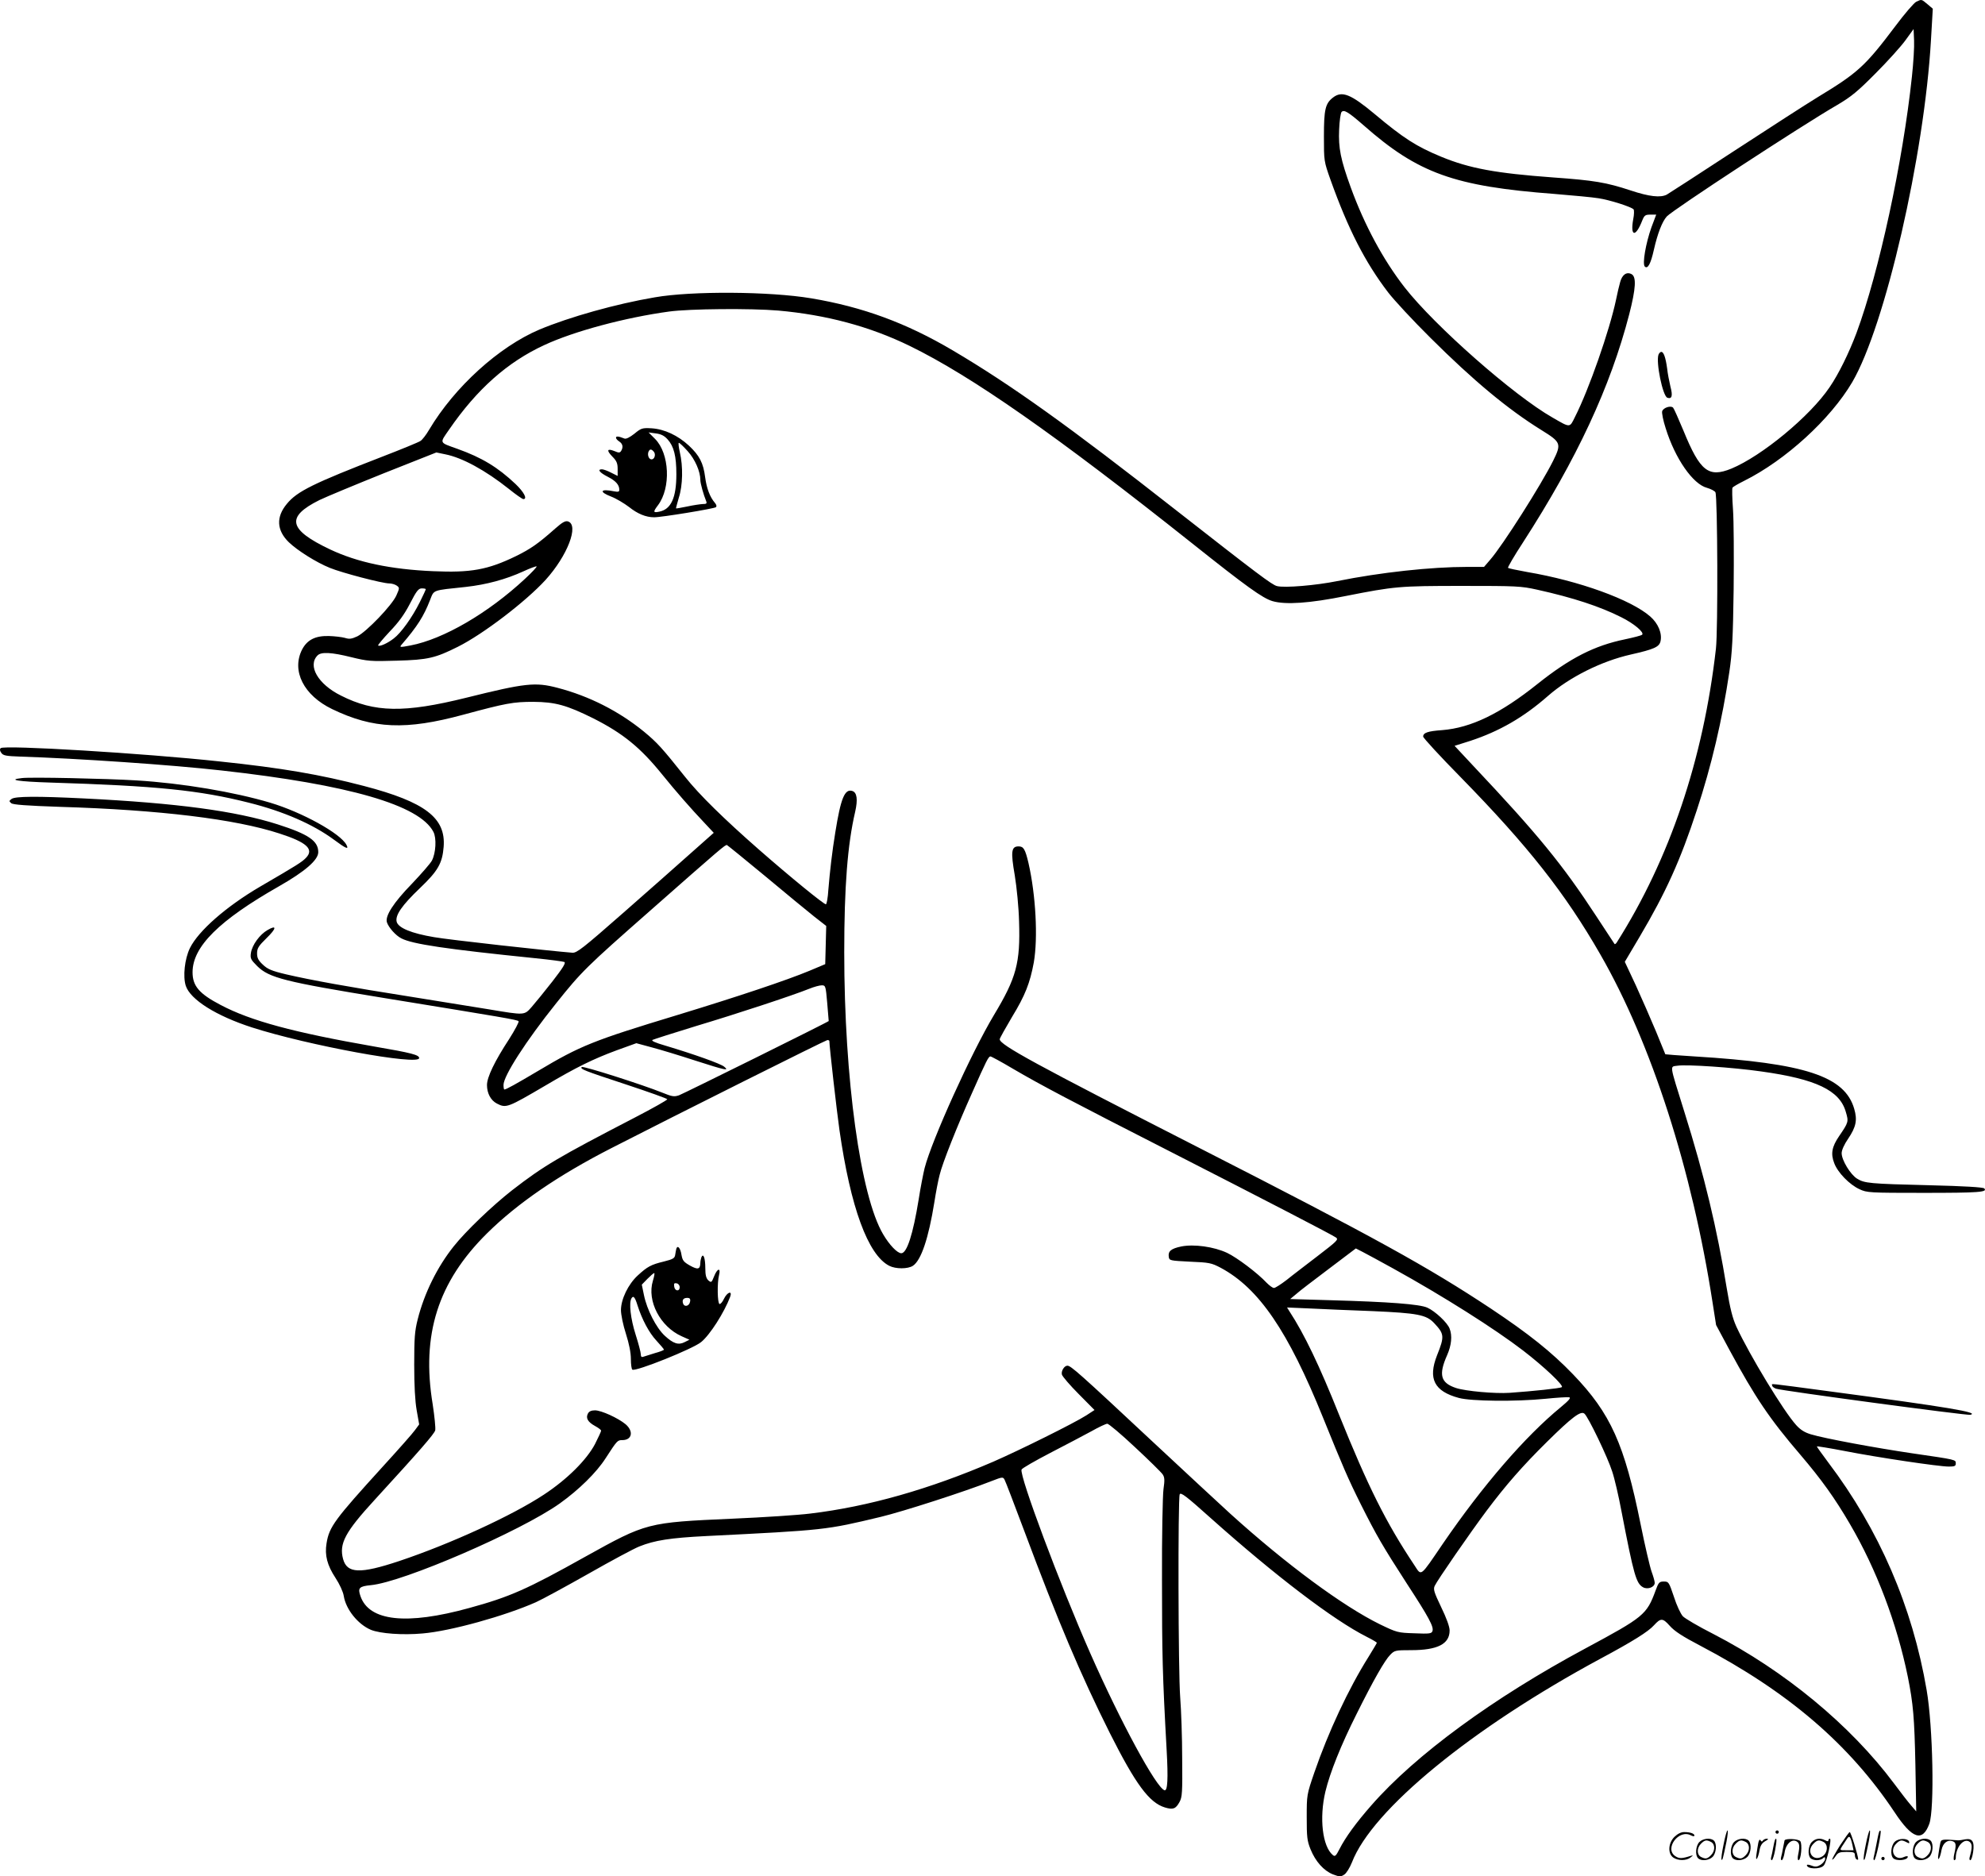
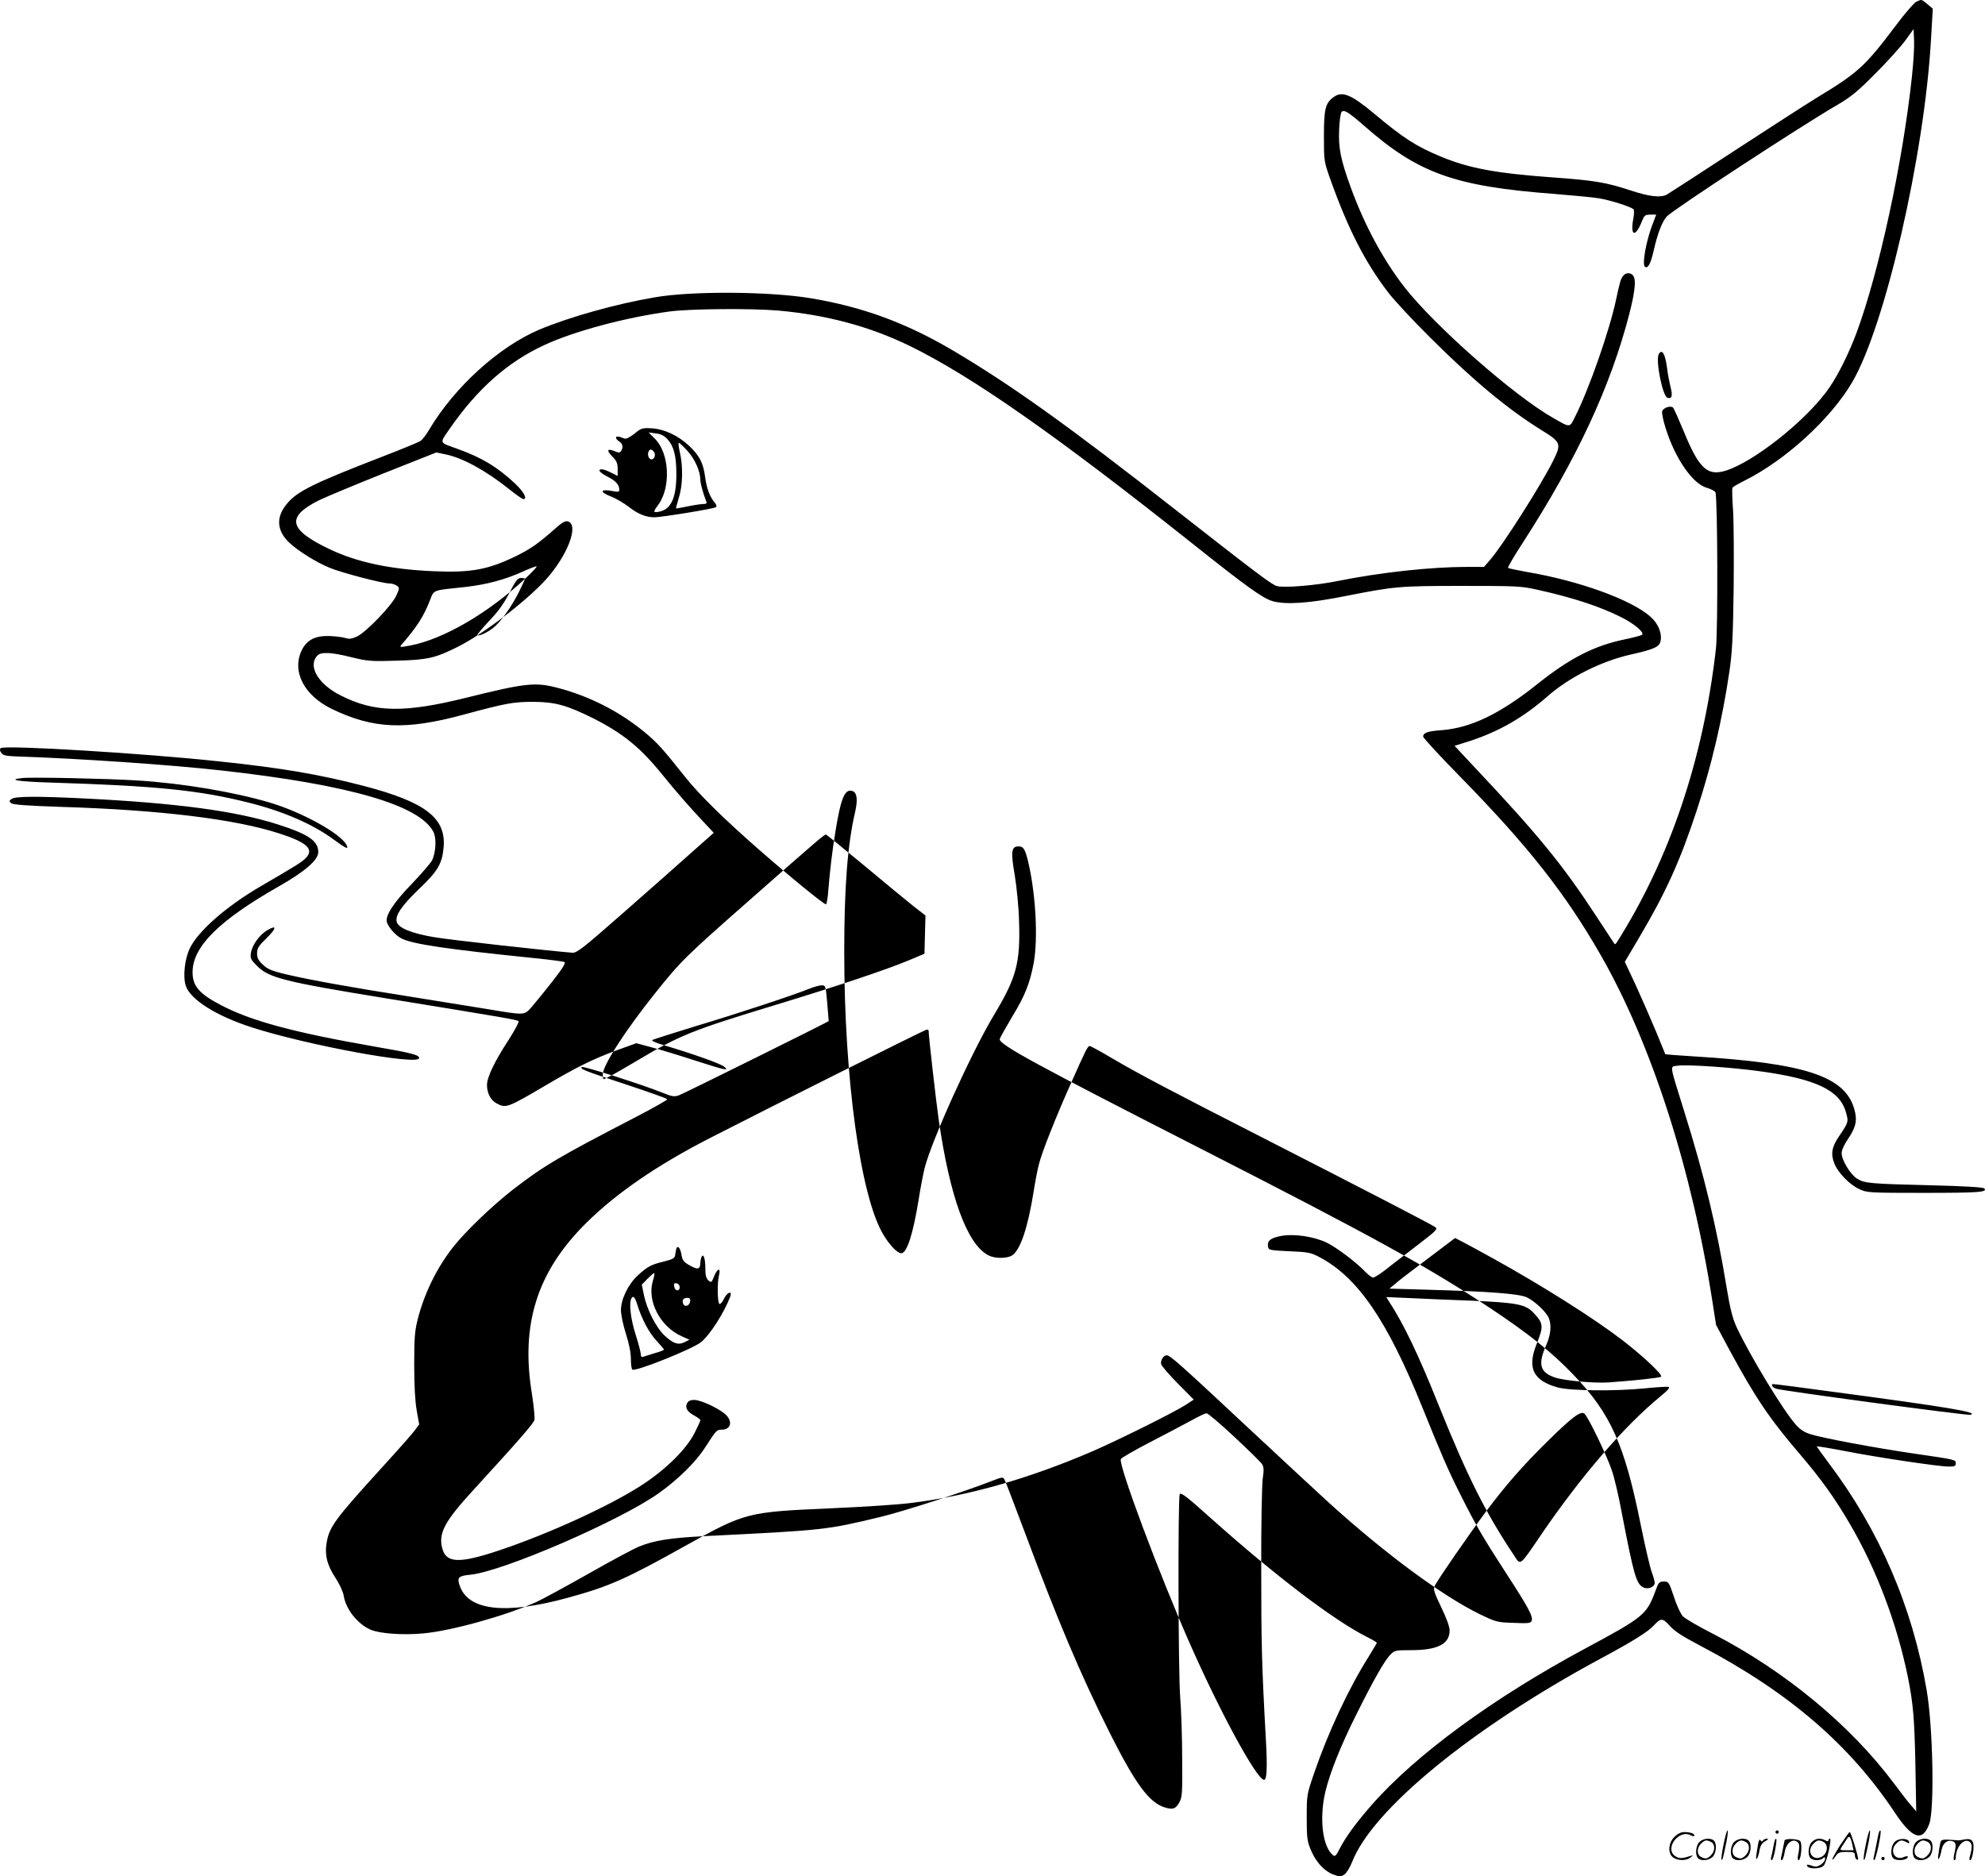
<svg xmlns="http://www.w3.org/2000/svg" version="1.0" viewBox="0 0 1200.094 1134.509" preserveAspectRatio="xMidYMid meet">
  <g transform="translate(-0.582,1134.77) scale(0.1,-0.1)" fill="#000000" stroke="none">
-     <path d="M11591 11337 c-13 -6 -70 -72 -126 -147 -183 -243 -226 -282 -470 -430 -66 -40 -293 -187 -505 -325 -212 -139 -395 -257 -407 -264 -38 -20 -107 -12 -218 25 -149 49 -220 61 -472 79 -341 25 -502 54 -674 125 -150 62 -228 112 -402 258 -145 121 -198 142 -252 100 -47 -36 -55 -73 -55 -236 0 -148 0 -149 40 -262 107 -299 209 -498 348 -680 36 -47 151 -171 256 -275 259 -258 469 -433 673 -559 116 -72 120 -81 69 -184 -72 -145 -305 -512 -381 -599 l-37 -43 -101 0 c-220 0 -524 -33 -787 -86 -129 -26 -318 -42 -364 -30 -31 8 -117 73 -609 458 -645 506 -997 758 -1351 967 -281 166 -545 263 -856 315 -250 42 -722 45 -945 6 -236 -40 -516 -119 -698 -195 -245 -104 -513 -347 -667 -606 -18 -31 -42 -62 -53 -68 -10 -7 -112 -49 -226 -93 -421 -163 -519 -211 -581 -287 -66 -79 -62 -160 12 -232 52 -50 166 -122 248 -155 73 -30 318 -94 359 -94 15 0 35 -6 45 -13 18 -13 18 -15 -2 -60 -26 -59 -180 -219 -236 -247 -35 -16 -48 -18 -76 -9 -19 5 -62 10 -96 11 -82 2 -131 -23 -162 -82 -65 -129 10 -277 182 -360 249 -120 445 -128 792 -34 259 70 303 78 424 78 133 -1 202 -20 363 -100 180 -91 285 -177 416 -339 79 -98 176 -209 254 -291 l58 -62 -133 -118 c-73 -66 -259 -229 -412 -364 -247 -217 -283 -245 -310 -243 -148 12 -745 78 -835 94 -138 23 -217 56 -227 93 -10 39 31 99 141 204 109 104 135 150 143 249 14 175 -111 271 -481 368 -264 69 -495 109 -877 149 -454 49 -1300 100 -1320 80 -7 -7 -5 -17 4 -29 11 -16 29 -19 112 -22 347 -11 919 -50 1219 -84 771 -86 1197 -209 1281 -371 20 -38 15 -128 -9 -174 -9 -17 -63 -79 -121 -140 -111 -114 -163 -195 -151 -233 10 -31 53 -80 87 -97 67 -35 269 -65 808 -120 91 -9 171 -20 178 -23 10 -6 -11 -38 -72 -117 -47 -60 -103 -129 -125 -154 -46 -52 -40 -52 -261 -15 -80 13 -289 47 -465 75 -382 60 -612 102 -758 136 -89 21 -114 32 -142 59 -27 25 -35 40 -35 68 0 31 9 45 57 92 61 59 64 83 6 49 -47 -27 -92 -89 -100 -137 -5 -34 -2 -41 38 -81 72 -71 167 -95 762 -192 731 -119 809 -132 818 -141 4 -4 -22 -53 -57 -108 -87 -133 -134 -230 -134 -278 0 -50 23 -93 60 -112 56 -29 65 -25 295 110 186 110 286 159 429 212 l119 43 96 -26 c53 -14 171 -50 263 -80 180 -58 205 -63 172 -36 -21 18 -184 76 -358 128 -59 17 -85 29 -75 34 8 4 127 42 264 84 247 74 581 184 683 225 29 12 63 21 76 21 23 0 24 -4 33 -107 5 -60 9 -109 9 -109 -3 -6 -878 -439 -905 -449 -30 -10 -42 -8 -101 16 -116 47 -479 163 -487 155 -12 -12 11 -21 269 -106 136 -45 248 -85 248 -89 0 -5 -89 -55 -197 -111 -463 -240 -550 -291 -741 -439 -119 -93 -279 -246 -353 -339 -99 -124 -178 -283 -218 -442 -18 -71 -21 -113 -21 -274 0 -125 5 -220 15 -276 l15 -85 -25 -34 c-13 -19 -101 -118 -194 -220 -292 -321 -325 -365 -341 -465 -12 -72 4 -133 54 -209 25 -38 46 -84 50 -109 13 -82 86 -172 164 -205 56 -23 193 -33 313 -22 168 14 498 106 685 189 38 17 181 95 319 173 137 78 275 152 306 164 92 37 186 52 406 63 719 36 720 36 1054 116 133 32 506 152 671 217 64 25 68 25 77 8 6 -10 59 -150 120 -312 203 -544 340 -867 516 -1219 157 -312 239 -422 333 -451 50 -15 66 -9 89 33 16 29 18 58 16 263 0 127 -6 293 -12 370 -12 152 -14 1199 -3 1227 6 15 41 -12 187 -143 392 -350 743 -617 943 -718 34 -17 62 -34 62 -36 0 -3 -23 -41 -50 -85 -122 -194 -244 -456 -328 -700 -46 -134 -46 -136 -46 -270 0 -119 2 -142 23 -194 30 -74 80 -130 136 -152 40 -15 47 -15 68 -1 13 8 33 41 46 73 122 319 725 813 1504 1233 194 104 288 163 322 201 41 45 53 45 95 -2 29 -33 76 -64 187 -122 531 -279 900 -596 1173 -1006 107 -162 169 -182 210 -70 32 88 22 588 -16 808 -86 505 -287 970 -595 1377 -38 51 -69 94 -69 97 0 2 76 -10 169 -28 199 -39 569 -94 629 -94 35 0 42 3 42 19 0 23 6 22 -262 61 -224 33 -532 90 -614 115 -37 11 -63 27 -89 56 -77 85 -282 424 -361 594 -24 53 -38 109 -59 235 -58 357 -135 680 -256 1065 -93 299 -89 271 -40 279 55 8 332 -10 506 -35 330 -46 473 -114 510 -244 18 -60 17 -63 -41 -148 -43 -63 -51 -106 -29 -162 21 -57 92 -130 153 -158 45 -21 59 -22 387 -22 334 0 390 4 367 27 -7 7 -121 14 -329 19 -368 9 -394 12 -440 40 -40 25 -93 112 -93 154 0 18 15 52 39 87 48 71 57 113 37 181 -57 197 -295 276 -966 317 -96 6 -175 12 -176 13 0 1 -26 63 -56 137 -31 74 -86 200 -122 279 l-67 143 90 152 c159 269 246 462 345 764 88 266 154 546 197 837 17 115 22 203 26 500 2 198 1 415 -4 483 -5 68 -6 127 -3 131 3 5 34 23 70 41 251 125 523 374 654 597 199 340 436 1371 476 2069 l11 189 -33 28 c-36 30 -34 30 -67 14z m-26 -452 c-55 -517 -199 -1183 -335 -1550 -45 -120 -108 -249 -163 -329 -118 -175 -410 -416 -594 -492 -138 -56 -189 -16 -289 229 -30 72 -58 135 -63 140 -14 14 -59 0 -66 -22 -3 -10 6 -56 21 -102 57 -184 165 -339 250 -361 24 -7 47 -19 51 -27 13 -27 16 -835 3 -946 -76 -668 -279 -1270 -599 -1775 -5 -8 -11 -13 -14 -10 -2 3 -52 79 -111 169 -204 312 -352 493 -744 909 l-112 120 95 30 c176 58 322 142 470 272 129 113 323 210 500 250 142 32 172 46 180 80 11 48 -14 108 -62 150 -116 102 -431 216 -744 269 -61 11 -113 22 -116 25 -3 3 37 72 90 153 326 505 529 941 643 1381 40 156 44 226 14 242 -30 16 -57 -3 -69 -48 -6 -20 -17 -68 -25 -107 -39 -185 -164 -543 -248 -708 -33 -67 -27 -67 -136 -4 -234 133 -712 554 -894 787 -130 167 -243 377 -326 605 -61 168 -75 238 -70 349 2 53 9 101 15 107 15 15 40 0 133 -81 329 -290 547 -369 1155 -415 110 -9 229 -20 265 -26 67 -10 196 -51 212 -67 4 -4 4 -31 -2 -60 -19 -105 14 -111 54 -9 13 33 19 37 50 37 l35 0 -29 -77 c-34 -96 -56 -221 -40 -237 18 -17 36 17 55 102 22 97 50 170 78 201 37 40 814 549 1032 675 83 49 122 81 230 190 72 72 153 162 180 199 l50 69 3 -69 c2 -37 -4 -135 -13 -218z m-6855 -1415 c292 -26 554 -96 796 -214 373 -182 884 -539 1709 -1195 329 -262 424 -330 484 -348 79 -23 225 -13 443 31 294 58 323 61 703 61 330 0 356 -1 455 -23 217 -48 380 -102 507 -166 77 -38 141 -92 127 -106 -5 -5 -52 -17 -104 -28 -185 -38 -332 -113 -529 -270 -224 -179 -401 -265 -576 -279 -87 -6 -115 -16 -115 -39 0 -8 102 -119 228 -247 405 -414 630 -699 843 -1070 309 -537 555 -1303 679 -2107 l21 -134 81 -151 c156 -288 242 -416 429 -634 127 -149 208 -262 299 -418 161 -275 284 -601 350 -923 33 -165 40 -248 46 -535 l5 -280 -30 35 c-17 19 -64 80 -105 135 -262 351 -660 680 -1092 903 -89 45 -172 94 -184 107 -13 14 -38 67 -54 118 -30 89 -32 92 -61 92 -27 0 -32 -5 -50 -55 -54 -146 -70 -159 -425 -350 -557 -299 -1026 -643 -1293 -948 -93 -106 -157 -194 -193 -265 -21 -41 -27 -47 -40 -36 -63 52 -83 224 -45 384 28 116 94 281 189 470 101 203 170 324 203 357 26 27 32 28 126 28 160 0 233 37 233 119 0 23 -19 75 -51 141 -43 90 -49 108 -39 129 15 33 214 321 315 456 114 152 216 269 364 415 151 149 204 189 226 170 23 -19 141 -264 168 -350 14 -41 39 -149 56 -240 75 -389 89 -437 131 -460 28 -15 70 1 70 27 0 10 -9 41 -19 68 -10 28 -40 156 -66 285 -98 486 -181 671 -409 908 -131 136 -268 245 -496 397 -382 253 -704 431 -1760 970 -999 510 -1210 625 -1210 659 0 6 34 66 74 134 80 131 109 206 132 330 26 149 12 408 -32 601 -20 85 -30 101 -60 101 -44 0 -48 -31 -23 -175 12 -74 24 -195 26 -280 8 -250 -16 -339 -152 -565 -136 -227 -375 -754 -419 -925 -8 -33 -25 -118 -36 -190 -34 -210 -71 -325 -105 -325 -24 0 -72 50 -110 115 -137 231 -235 941 -235 1705 0 395 20 652 66 849 17 75 11 117 -17 126 -46 15 -70 -44 -103 -250 -19 -115 -33 -237 -42 -347 -3 -49 -10 -88 -15 -88 -13 0 -212 162 -405 331 -211 185 -361 332 -445 438 -142 178 -168 207 -250 275 -152 124 -331 215 -523 265 -134 35 -193 29 -551 -60 -375 -93 -555 -90 -758 13 -139 69 -203 181 -141 243 22 22 84 19 204 -11 98 -24 117 -26 275 -21 188 5 233 16 369 84 154 77 411 274 530 404 133 147 204 332 136 354 -16 5 -34 -5 -76 -42 -106 -94 -150 -124 -239 -168 -171 -83 -273 -101 -500 -91 -258 11 -459 54 -622 131 -254 120 -271 197 -66 299 39 19 215 92 389 162 l318 126 53 -11 c103 -20 244 -97 386 -210 42 -34 81 -61 87 -61 26 0 4 42 -47 91 -108 102 -204 160 -352 213 -112 40 -108 32 -50 116 168 244 352 408 575 511 180 84 491 167 755 203 124 17 495 20 659 6z m-1530 -1622 c-222 -207 -493 -365 -692 -403 -64 -12 -68 -12 -55 4 96 111 135 173 173 271 25 63 10 57 217 79 124 14 240 45 347 94 41 19 77 32 80 30 3 -3 -29 -37 -70 -75z m-600 -63 c0 -3 -16 -38 -36 -78 -47 -94 -114 -187 -158 -220 -37 -29 -86 -51 -94 -42 -3 2 29 40 70 84 54 56 89 104 123 170 39 76 51 91 71 91 13 0 24 -2 24 -5z m2052 -1735 c123 -103 256 -212 296 -244 l73 -57 -3 -116 -3 -115 -95 -40 c-137 -57 -426 -154 -800 -268 -508 -154 -585 -185 -840 -337 -135 -80 -194 -113 -205 -113 -3 0 -5 12 -5 28 0 54 136 266 318 493 154 193 183 221 566 558 439 387 457 402 467 399 4 -2 108 -86 231 -188z m388 -997 c0 -32 45 -426 61 -538 67 -467 172 -755 301 -821 39 -20 112 -20 143 0 50 33 95 167 130 386 9 58 23 132 32 165 17 71 105 292 196 495 87 196 99 220 111 220 5 0 66 -33 135 -74 169 -99 353 -196 951 -501 585 -299 977 -502 1003 -520 17 -12 6 -22 -110 -111 -70 -54 -156 -119 -189 -146 -34 -26 -68 -48 -76 -48 -8 0 -27 14 -44 31 -56 60 -180 153 -239 181 -81 38 -201 54 -277 39 -63 -13 -81 -29 -76 -63 3 -22 7 -23 128 -29 116 -5 129 -7 186 -37 231 -124 407 -382 619 -907 119 -294 151 -369 230 -527 93 -185 130 -249 276 -475 133 -204 165 -263 155 -288 -5 -15 -19 -17 -109 -13 -101 3 -106 5 -208 54 -224 110 -567 363 -904 668 -60 55 -272 251 -470 436 -445 416 -495 460 -516 460 -19 0 -39 -33 -33 -54 3 -11 49 -65 102 -118 l95 -96 -49 -32 c-75 -48 -402 -210 -562 -280 -385 -166 -756 -272 -1107 -314 -71 -9 -283 -23 -470 -31 -518 -23 -520 -24 -891 -230 -352 -197 -456 -243 -701 -310 -380 -105 -606 -80 -658 72 -17 49 -8 59 63 66 194 18 906 326 1142 494 116 83 222 187 277 273 70 108 72 110 101 110 59 0 70 53 20 96 -46 38 -147 84 -185 84 -22 0 -36 -6 -43 -20 -14 -27 0 -51 44 -75 20 -11 36 -23 36 -28 0 -5 -17 -41 -37 -81 -51 -96 -167 -212 -308 -305 -192 -127 -567 -299 -875 -402 -237 -79 -316 -76 -340 12 -25 93 12 163 192 359 273 298 359 397 365 419 3 14 -4 83 -15 156 -70 422 31 741 328 1035 183 181 430 351 755 517 390 200 1290 650 1303 652 6 0 12 -2 12 -6z m3410 -1376 c302 -167 613 -364 785 -496 126 -97 249 -213 233 -221 -12 -7 -172 -24 -315 -34 -89 -6 -266 10 -324 29 -94 31 -107 80 -54 199 26 59 32 117 15 160 -13 36 -88 106 -135 127 -47 21 -229 35 -589 45 l-240 7 35 29 c18 17 108 85 198 153 l164 124 41 -21 c22 -11 106 -57 186 -101z m-125 -257 c271 -12 324 -22 371 -72 62 -66 64 -80 18 -195 -56 -142 -17 -218 132 -258 74 -20 344 -23 524 -5 69 7 133 11 143 9 12 -3 -3 -20 -50 -59 -217 -178 -474 -476 -713 -825 -141 -207 -129 -198 -172 -133 -174 261 -282 479 -455 908 -121 303 -212 492 -301 628 l-15 24 139 -6 c76 -4 247 -11 379 -16z m-1437 -823 c84 -78 159 -152 167 -164 12 -18 13 -34 5 -90 -5 -37 -10 -284 -9 -548 0 -445 3 -577 28 -1027 10 -177 6 -251 -13 -245 -50 16 -264 410 -448 827 -184 417 -430 1075 -416 1112 3 8 82 53 174 101 93 48 205 107 249 131 44 25 87 45 95 45 8 1 84 -63 168 -142z M10033 9204 c-17 -45 25 -250 53 -261 28 -10 34 11 19 67 -7 30 -17 80 -20 110 -9 66 -21 100 -35 100 -6 0 -13 -7 -17 -16z M3841 8725 c-28 -22 -50 -33 -60 -29 -35 14 -51 16 -51 5 0 -6 9 -16 20 -23 21 -14 25 -34 11 -57 -8 -12 -14 -12 -40 -1 -45 18 -50 5 -13 -33 26 -26 32 -41 32 -75 l0 -42 -40 20 c-21 11 -46 20 -55 20 -30 0 -14 -20 35 -45 49 -25 70 -49 70 -79 0 -12 -7 -14 -32 -9 -83 17 -93 -3 -17 -32 31 -12 79 -41 108 -63 51 -41 102 -62 151 -62 41 -1 364 52 374 61 6 5 3 16 -6 26 -30 35 -50 87 -59 155 -11 86 -34 131 -98 191 -67 62 -148 100 -226 105 -56 3 -63 1 -104 -33z m201 -34 c38 -42 53 -101 53 -211 0 -142 -32 -212 -103 -226 -38 -8 -39 -2 -8 39 79 105 70 313 -18 401 l-39 39 44 -6 c32 -4 51 -14 71 -36z m122 -72 c44 -49 76 -122 76 -174 0 -20 19 -88 35 -127 6 -15 2 -18 -21 -18 -16 -1 -58 -7 -94 -15 -36 -7 -66 -13 -67 -11 -1 1 7 30 17 65 24 74 26 189 6 274 -7 31 -10 57 -6 57 5 0 29 -23 54 -51z m-205 -3 c13 -16 4 -46 -14 -46 -16 0 -26 25 -19 45 8 19 18 19 33 1z M4095 3798 c-2 -7 -5 -24 -7 -37 -3 -21 -12 -27 -68 -41 -79 -19 -100 -31 -158 -84 -58 -53 -102 -144 -102 -210 0 -27 13 -91 30 -143 19 -60 30 -114 30 -153 0 -32 4 -61 9 -64 20 -13 367 126 416 167 53 43 139 178 175 273 15 40 -17 30 -37 -11 -9 -20 -22 -34 -27 -32 -13 4 -15 128 -3 175 12 47 -11 41 -30 -8 -15 -38 -17 -39 -35 -24 -13 13 -18 32 -18 73 0 61 -12 95 -24 66 -3 -9 -6 -24 -6 -33 -1 -40 -15 -43 -62 -17 -39 22 -46 31 -52 65 -6 40 -23 61 -31 38z m-142 -195 c-37 -121 44 -277 174 -335 l47 -21 -28 -14 c-38 -20 -69 -10 -121 38 -52 48 -108 158 -126 246 l-13 63 34 35 c19 19 37 35 41 35 4 0 0 -21 -8 -47z m162 -38 c0 -28 -29 -25 -33 3 -3 19 0 23 15 20 10 -2 18 -12 18 -23z m-255 -110 c27 -85 70 -166 114 -213 25 -27 46 -52 46 -55 0 -3 -25 -13 -55 -21 -30 -9 -61 -19 -70 -22 -10 -4 -15 0 -15 15 0 11 -14 65 -31 118 -31 97 -42 194 -25 221 11 18 21 6 36 -43z m318 23 c-4 -27 -33 -36 -42 -13 -8 22 1 35 25 35 15 0 20 -6 17 -22z M138 6643 c-90 -10 -23 -21 170 -27 645 -20 902 -46 1203 -122 208 -52 387 -130 513 -223 74 -55 93 -63 76 -31 -37 69 -267 196 -460 254 -219 65 -531 118 -810 135 -181 11 -638 21 -692 14z M76 6517 c-16 -12 -16 -14 -2 -26 11 -9 92 -15 296 -22 601 -18 1059 -74 1325 -161 165 -53 211 -95 161 -147 -25 -26 -52 -43 -277 -174 -205 -120 -373 -267 -425 -372 -32 -66 -43 -172 -25 -228 28 -84 184 -182 401 -252 337 -108 1010 -232 1010 -185 0 19 -44 31 -272 70 -487 85 -746 155 -928 251 -130 68 -170 115 -170 198 0 155 161 314 523 520 158 90 237 159 237 206 0 68 -58 108 -245 168 -254 81 -608 129 -1174 157 -282 14 -413 13 -435 -3z M10720 2970 c0 -6 10 -14 23 -19 31 -12 1155 -163 1175 -158 59 14 -131 46 -852 142 -392 52 -346 48 -346 35z M10426 194 c-10 -47 -15 -88 -12 -91 5 -6 9 7 30 110 7 37 10 67 6 67 -4 0 -15 -39 -24 -86z M10740 270 c0 -5 5 -10 10 -10 6 0 10 5 10 10 0 6 -4 10 -10 10 -5 0 -10 -4 -10 -10z M11286 194 c-10 -47 -15 -88 -12 -91 5 -6 9 7 30 110 7 37 10 67 6 67 -4 0 -15 -39 -24 -86z M11366 269 c-3 -8 -10 -41 -16 -74 -6 -33 -14 -68 -16 -77 -3 -10 -1 -18 3 -18 10 0 46 171 38 178 -2 3 -7 -1 -9 -9z M10129 241 c-38 -38 -41 -101 -7 -125 29 -20 79 -20 104 0 18 14 18 15 1 10 -53 -17 -69 -17 -92 -2 -69 45 21 166 94 126 12 -6 21 -7 21 -1 0 12 -25 21 -62 21 -19 0 -39 -10 -59 -29z M11130 189 c-28 -45 -49 -83 -47 -85 2 -3 12 7 21 21 14 21 24 25 66 25 43 0 50 -3 50 -19 0 -11 5 -23 10 -26 6 -3 10 -3 10 1 0 20 -44 164 -51 164 -4 0 -30 -37 -59 -81z m75 4 l7 -33 -42 0 c-42 0 -42 0 -28 23 8 12 21 32 29 44 15 25 22 18 34 -34z M10280 210 c-22 -22 -27 -79 -8 -98 19 -19 66 -14 88 8 22 22 27 79 8 98 -19 19 -66 14 -88 -8z m71 0 c25 -14 25 -54 -1 -80 -23 -23 -33 -24 -61 -10 -25 14 -25 54 1 80 23 23 33 24 61 10z M10490 210 c-22 -22 -27 -79 -8 -98 19 -19 66 -14 88 8 22 22 27 79 8 98 -19 19 -66 14 -88 -8z m71 0 c25 -14 25 -54 -1 -80 -23 -23 -33 -24 -61 -10 -25 14 -25 54 1 80 23 23 33 24 61 10z M10636 204 c-3 -16 -8 -47 -11 -69 -8 -51 10 -26 19 27 5 27 15 42 34 53 18 10 22 14 10 15 -9 0 -20 -5 -24 -11 -5 -8 -9 -8 -14 1 -5 8 -10 3 -14 -16z M10737 223 c-2 -4 -7 -26 -11 -48 -4 -22 -9 -48 -12 -57 -3 -10 -1 -18 4 -18 4 0 14 28 20 62 11 58 10 81 -1 61z M10795 220 c-1 -3 -5 -23 -9 -45 -4 -22 -9 -48 -12 -57 -3 -10 -1 -18 4 -18 5 0 13 20 17 45 7 53 44 87 74 68 17 -11 19 -28 8 -80 -4 -18 -3 -33 2 -33 16 0 24 99 11 115 -12 14 -87 18 -95 5z M10960 210 c-22 -22 -27 -79 -8 -98 7 -7 24 -12 38 -12 14 0 31 5 38 12 9 9 12 8 12 -5 0 -9 -12 -24 -26 -34 -21 -13 -32 -15 -55 -6 -16 6 -29 8 -29 3 0 -24 81 -27 102 -2 18 19 50 162 37 162 -5 0 -9 -5 -9 -10 0 -7 -6 -7 -19 0 -30 16 -59 12 -81 -10z m71 0 c29 -16 25 -65 -6 -86 -56 -37 -103 28 -55 76 23 23 33 24 61 10z M11461 211 c-23 -23 -28 -80 -9 -99 19 -19 88 -13 88 9 0 5 -11 4 -24 -2 -54 -25 -89 38 -46 81 23 23 33 24 62 9 16 -9 19 -8 16 3 -8 22 -64 22 -87 -1z M11590 210 c-22 -22 -27 -79 -8 -98 19 -19 66 -14 88 8 22 22 27 79 8 98 -19 19 -66 14 -88 -8z m71 0 c25 -14 25 -54 -1 -80 -23 -23 -33 -24 -61 -10 -25 14 -25 54 1 80 23 23 33 24 61 10z M11736 201 c-3 -14 -8 -44 -11 -66 -8 -51 10 -26 19 27 8 41 35 63 66 53 22 -7 24 -21 11 -77 -5 -22 -5 -38 0 -38 5 0 9 6 9 13 0 68 51 125 85 97 15 -13 15 -35 -1 -92 -3 -10 -1 -18 4 -18 6 0 13 23 17 50 9 63 -5 84 -49 76 -17 -4 -35 -6 -41 -6 -101 8 -104 7 -109 -19z M11380 110 c0 -5 5 -10 10 -10 6 0 10 5 10 10 0 6 -4 10 -10 10 -5 0 -10 -4 -10 -10z" />
+     <path d="M11591 11337 c-13 -6 -70 -72 -126 -147 -183 -243 -226 -282 -470 -430 -66 -40 -293 -187 -505 -325 -212 -139 -395 -257 -407 -264 -38 -20 -107 -12 -218 25 -149 49 -220 61 -472 79 -341 25 -502 54 -674 125 -150 62 -228 112 -402 258 -145 121 -198 142 -252 100 -47 -36 -55 -73 -55 -236 0 -148 0 -149 40 -262 107 -299 209 -498 348 -680 36 -47 151 -171 256 -275 259 -258 469 -433 673 -559 116 -72 120 -81 69 -184 -72 -145 -305 -512 -381 -599 l-37 -43 -101 0 c-220 0 -524 -33 -787 -86 -129 -26 -318 -42 -364 -30 -31 8 -117 73 -609 458 -645 506 -997 758 -1351 967 -281 166 -545 263 -856 315 -250 42 -722 45 -945 6 -236 -40 -516 -119 -698 -195 -245 -104 -513 -347 -667 -606 -18 -31 -42 -62 -53 -68 -10 -7 -112 -49 -226 -93 -421 -163 -519 -211 -581 -287 -66 -79 -62 -160 12 -232 52 -50 166 -122 248 -155 73 -30 318 -94 359 -94 15 0 35 -6 45 -13 18 -13 18 -15 -2 -60 -26 -59 -180 -219 -236 -247 -35 -16 -48 -18 -76 -9 -19 5 -62 10 -96 11 -82 2 -131 -23 -162 -82 -65 -129 10 -277 182 -360 249 -120 445 -128 792 -34 259 70 303 78 424 78 133 -1 202 -20 363 -100 180 -91 285 -177 416 -339 79 -98 176 -209 254 -291 l58 -62 -133 -118 c-73 -66 -259 -229 -412 -364 -247 -217 -283 -245 -310 -243 -148 12 -745 78 -835 94 -138 23 -217 56 -227 93 -10 39 31 99 141 204 109 104 135 150 143 249 14 175 -111 271 -481 368 -264 69 -495 109 -877 149 -454 49 -1300 100 -1320 80 -7 -7 -5 -17 4 -29 11 -16 29 -19 112 -22 347 -11 919 -50 1219 -84 771 -86 1197 -209 1281 -371 20 -38 15 -128 -9 -174 -9 -17 -63 -79 -121 -140 -111 -114 -163 -195 -151 -233 10 -31 53 -80 87 -97 67 -35 269 -65 808 -120 91 -9 171 -20 178 -23 10 -6 -11 -38 -72 -117 -47 -60 -103 -129 -125 -154 -46 -52 -40 -52 -261 -15 -80 13 -289 47 -465 75 -382 60 -612 102 -758 136 -89 21 -114 32 -142 59 -27 25 -35 40 -35 68 0 31 9 45 57 92 61 59 64 83 6 49 -47 -27 -92 -89 -100 -137 -5 -34 -2 -41 38 -81 72 -71 167 -95 762 -192 731 -119 809 -132 818 -141 4 -4 -22 -53 -57 -108 -87 -133 -134 -230 -134 -278 0 -50 23 -93 60 -112 56 -29 65 -25 295 110 186 110 286 159 429 212 l119 43 96 -26 c53 -14 171 -50 263 -80 180 -58 205 -63 172 -36 -21 18 -184 76 -358 128 -59 17 -85 29 -75 34 8 4 127 42 264 84 247 74 581 184 683 225 29 12 63 21 76 21 23 0 24 -4 33 -107 5 -60 9 -109 9 -109 -3 -6 -878 -439 -905 -449 -30 -10 -42 -8 -101 16 -116 47 -479 163 -487 155 -12 -12 11 -21 269 -106 136 -45 248 -85 248 -89 0 -5 -89 -55 -197 -111 -463 -240 -550 -291 -741 -439 -119 -93 -279 -246 -353 -339 -99 -124 -178 -283 -218 -442 -18 -71 -21 -113 -21 -274 0 -125 5 -220 15 -276 l15 -85 -25 -34 c-13 -19 -101 -118 -194 -220 -292 -321 -325 -365 -341 -465 -12 -72 4 -133 54 -209 25 -38 46 -84 50 -109 13 -82 86 -172 164 -205 56 -23 193 -33 313 -22 168 14 498 106 685 189 38 17 181 95 319 173 137 78 275 152 306 164 92 37 186 52 406 63 719 36 720 36 1054 116 133 32 506 152 671 217 64 25 68 25 77 8 6 -10 59 -150 120 -312 203 -544 340 -867 516 -1219 157 -312 239 -422 333 -451 50 -15 66 -9 89 33 16 29 18 58 16 263 0 127 -6 293 -12 370 -12 152 -14 1199 -3 1227 6 15 41 -12 187 -143 392 -350 743 -617 943 -718 34 -17 62 -34 62 -36 0 -3 -23 -41 -50 -85 -122 -194 -244 -456 -328 -700 -46 -134 -46 -136 -46 -270 0 -119 2 -142 23 -194 30 -74 80 -130 136 -152 40 -15 47 -15 68 -1 13 8 33 41 46 73 122 319 725 813 1504 1233 194 104 288 163 322 201 41 45 53 45 95 -2 29 -33 76 -64 187 -122 531 -279 900 -596 1173 -1006 107 -162 169 -182 210 -70 32 88 22 588 -16 808 -86 505 -287 970 -595 1377 -38 51 -69 94 -69 97 0 2 76 -10 169 -28 199 -39 569 -94 629 -94 35 0 42 3 42 19 0 23 6 22 -262 61 -224 33 -532 90 -614 115 -37 11 -63 27 -89 56 -77 85 -282 424 -361 594 -24 53 -38 109 -59 235 -58 357 -135 680 -256 1065 -93 299 -89 271 -40 279 55 8 332 -10 506 -35 330 -46 473 -114 510 -244 18 -60 17 -63 -41 -148 -43 -63 -51 -106 -29 -162 21 -57 92 -130 153 -158 45 -21 59 -22 387 -22 334 0 390 4 367 27 -7 7 -121 14 -329 19 -368 9 -394 12 -440 40 -40 25 -93 112 -93 154 0 18 15 52 39 87 48 71 57 113 37 181 -57 197 -295 276 -966 317 -96 6 -175 12 -176 13 0 1 -26 63 -56 137 -31 74 -86 200 -122 279 l-67 143 90 152 c159 269 246 462 345 764 88 266 154 546 197 837 17 115 22 203 26 500 2 198 1 415 -4 483 -5 68 -6 127 -3 131 3 5 34 23 70 41 251 125 523 374 654 597 199 340 436 1371 476 2069 l11 189 -33 28 c-36 30 -34 30 -67 14z m-26 -452 c-55 -517 -199 -1183 -335 -1550 -45 -120 -108 -249 -163 -329 -118 -175 -410 -416 -594 -492 -138 -56 -189 -16 -289 229 -30 72 -58 135 -63 140 -14 14 -59 0 -66 -22 -3 -10 6 -56 21 -102 57 -184 165 -339 250 -361 24 -7 47 -19 51 -27 13 -27 16 -835 3 -946 -76 -668 -279 -1270 -599 -1775 -5 -8 -11 -13 -14 -10 -2 3 -52 79 -111 169 -204 312 -352 493 -744 909 l-112 120 95 30 c176 58 322 142 470 272 129 113 323 210 500 250 142 32 172 46 180 80 11 48 -14 108 -62 150 -116 102 -431 216 -744 269 -61 11 -113 22 -116 25 -3 3 37 72 90 153 326 505 529 941 643 1381 40 156 44 226 14 242 -30 16 -57 -3 -69 -48 -6 -20 -17 -68 -25 -107 -39 -185 -164 -543 -248 -708 -33 -67 -27 -67 -136 -4 -234 133 -712 554 -894 787 -130 167 -243 377 -326 605 -61 168 -75 238 -70 349 2 53 9 101 15 107 15 15 40 0 133 -81 329 -290 547 -369 1155 -415 110 -9 229 -20 265 -26 67 -10 196 -51 212 -67 4 -4 4 -31 -2 -60 -19 -105 14 -111 54 -9 13 33 19 37 50 37 l35 0 -29 -77 c-34 -96 -56 -221 -40 -237 18 -17 36 17 55 102 22 97 50 170 78 201 37 40 814 549 1032 675 83 49 122 81 230 190 72 72 153 162 180 199 l50 69 3 -69 c2 -37 -4 -135 -13 -218z m-6855 -1415 c292 -26 554 -96 796 -214 373 -182 884 -539 1709 -1195 329 -262 424 -330 484 -348 79 -23 225 -13 443 31 294 58 323 61 703 61 330 0 356 -1 455 -23 217 -48 380 -102 507 -166 77 -38 141 -92 127 -106 -5 -5 -52 -17 -104 -28 -185 -38 -332 -113 -529 -270 -224 -179 -401 -265 -576 -279 -87 -6 -115 -16 -115 -39 0 -8 102 -119 228 -247 405 -414 630 -699 843 -1070 309 -537 555 -1303 679 -2107 l21 -134 81 -151 c156 -288 242 -416 429 -634 127 -149 208 -262 299 -418 161 -275 284 -601 350 -923 33 -165 40 -248 46 -535 l5 -280 -30 35 c-17 19 -64 80 -105 135 -262 351 -660 680 -1092 903 -89 45 -172 94 -184 107 -13 14 -38 67 -54 118 -30 89 -32 92 -61 92 -27 0 -32 -5 -50 -55 -54 -146 -70 -159 -425 -350 -557 -299 -1026 -643 -1293 -948 -93 -106 -157 -194 -193 -265 -21 -41 -27 -47 -40 -36 -63 52 -83 224 -45 384 28 116 94 281 189 470 101 203 170 324 203 357 26 27 32 28 126 28 160 0 233 37 233 119 0 23 -19 75 -51 141 -43 90 -49 108 -39 129 15 33 214 321 315 456 114 152 216 269 364 415 151 149 204 189 226 170 23 -19 141 -264 168 -350 14 -41 39 -149 56 -240 75 -389 89 -437 131 -460 28 -15 70 1 70 27 0 10 -9 41 -19 68 -10 28 -40 156 -66 285 -98 486 -181 671 -409 908 -131 136 -268 245 -496 397 -382 253 -704 431 -1760 970 -999 510 -1210 625 -1210 659 0 6 34 66 74 134 80 131 109 206 132 330 26 149 12 408 -32 601 -20 85 -30 101 -60 101 -44 0 -48 -31 -23 -175 12 -74 24 -195 26 -280 8 -250 -16 -339 -152 -565 -136 -227 -375 -754 -419 -925 -8 -33 -25 -118 -36 -190 -34 -210 -71 -325 -105 -325 -24 0 -72 50 -110 115 -137 231 -235 941 -235 1705 0 395 20 652 66 849 17 75 11 117 -17 126 -46 15 -70 -44 -103 -250 -19 -115 -33 -237 -42 -347 -3 -49 -10 -88 -15 -88 -13 0 -212 162 -405 331 -211 185 -361 332 -445 438 -142 178 -168 207 -250 275 -152 124 -331 215 -523 265 -134 35 -193 29 -551 -60 -375 -93 -555 -90 -758 13 -139 69 -203 181 -141 243 22 22 84 19 204 -11 98 -24 117 -26 275 -21 188 5 233 16 369 84 154 77 411 274 530 404 133 147 204 332 136 354 -16 5 -34 -5 -76 -42 -106 -94 -150 -124 -239 -168 -171 -83 -273 -101 -500 -91 -258 11 -459 54 -622 131 -254 120 -271 197 -66 299 39 19 215 92 389 162 l318 126 53 -11 c103 -20 244 -97 386 -210 42 -34 81 -61 87 -61 26 0 4 42 -47 91 -108 102 -204 160 -352 213 -112 40 -108 32 -50 116 168 244 352 408 575 511 180 84 491 167 755 203 124 17 495 20 659 6z m-1530 -1622 c-222 -207 -493 -365 -692 -403 -64 -12 -68 -12 -55 4 96 111 135 173 173 271 25 63 10 57 217 79 124 14 240 45 347 94 41 19 77 32 80 30 3 -3 -29 -37 -70 -75z c0 -3 -16 -38 -36 -78 -47 -94 -114 -187 -158 -220 -37 -29 -86 -51 -94 -42 -3 2 29 40 70 84 54 56 89 104 123 170 39 76 51 91 71 91 13 0 24 -2 24 -5z m2052 -1735 c123 -103 256 -212 296 -244 l73 -57 -3 -116 -3 -115 -95 -40 c-137 -57 -426 -154 -800 -268 -508 -154 -585 -185 -840 -337 -135 -80 -194 -113 -205 -113 -3 0 -5 12 -5 28 0 54 136 266 318 493 154 193 183 221 566 558 439 387 457 402 467 399 4 -2 108 -86 231 -188z m388 -997 c0 -32 45 -426 61 -538 67 -467 172 -755 301 -821 39 -20 112 -20 143 0 50 33 95 167 130 386 9 58 23 132 32 165 17 71 105 292 196 495 87 196 99 220 111 220 5 0 66 -33 135 -74 169 -99 353 -196 951 -501 585 -299 977 -502 1003 -520 17 -12 6 -22 -110 -111 -70 -54 -156 -119 -189 -146 -34 -26 -68 -48 -76 -48 -8 0 -27 14 -44 31 -56 60 -180 153 -239 181 -81 38 -201 54 -277 39 -63 -13 -81 -29 -76 -63 3 -22 7 -23 128 -29 116 -5 129 -7 186 -37 231 -124 407 -382 619 -907 119 -294 151 -369 230 -527 93 -185 130 -249 276 -475 133 -204 165 -263 155 -288 -5 -15 -19 -17 -109 -13 -101 3 -106 5 -208 54 -224 110 -567 363 -904 668 -60 55 -272 251 -470 436 -445 416 -495 460 -516 460 -19 0 -39 -33 -33 -54 3 -11 49 -65 102 -118 l95 -96 -49 -32 c-75 -48 -402 -210 -562 -280 -385 -166 -756 -272 -1107 -314 -71 -9 -283 -23 -470 -31 -518 -23 -520 -24 -891 -230 -352 -197 -456 -243 -701 -310 -380 -105 -606 -80 -658 72 -17 49 -8 59 63 66 194 18 906 326 1142 494 116 83 222 187 277 273 70 108 72 110 101 110 59 0 70 53 20 96 -46 38 -147 84 -185 84 -22 0 -36 -6 -43 -20 -14 -27 0 -51 44 -75 20 -11 36 -23 36 -28 0 -5 -17 -41 -37 -81 -51 -96 -167 -212 -308 -305 -192 -127 -567 -299 -875 -402 -237 -79 -316 -76 -340 12 -25 93 12 163 192 359 273 298 359 397 365 419 3 14 -4 83 -15 156 -70 422 31 741 328 1035 183 181 430 351 755 517 390 200 1290 650 1303 652 6 0 12 -2 12 -6z m3410 -1376 c302 -167 613 -364 785 -496 126 -97 249 -213 233 -221 -12 -7 -172 -24 -315 -34 -89 -6 -266 10 -324 29 -94 31 -107 80 -54 199 26 59 32 117 15 160 -13 36 -88 106 -135 127 -47 21 -229 35 -589 45 l-240 7 35 29 c18 17 108 85 198 153 l164 124 41 -21 c22 -11 106 -57 186 -101z m-125 -257 c271 -12 324 -22 371 -72 62 -66 64 -80 18 -195 -56 -142 -17 -218 132 -258 74 -20 344 -23 524 -5 69 7 133 11 143 9 12 -3 -3 -20 -50 -59 -217 -178 -474 -476 -713 -825 -141 -207 -129 -198 -172 -133 -174 261 -282 479 -455 908 -121 303 -212 492 -301 628 l-15 24 139 -6 c76 -4 247 -11 379 -16z m-1437 -823 c84 -78 159 -152 167 -164 12 -18 13 -34 5 -90 -5 -37 -10 -284 -9 -548 0 -445 3 -577 28 -1027 10 -177 6 -251 -13 -245 -50 16 -264 410 -448 827 -184 417 -430 1075 -416 1112 3 8 82 53 174 101 93 48 205 107 249 131 44 25 87 45 95 45 8 1 84 -63 168 -142z M10033 9204 c-17 -45 25 -250 53 -261 28 -10 34 11 19 67 -7 30 -17 80 -20 110 -9 66 -21 100 -35 100 -6 0 -13 -7 -17 -16z M3841 8725 c-28 -22 -50 -33 -60 -29 -35 14 -51 16 -51 5 0 -6 9 -16 20 -23 21 -14 25 -34 11 -57 -8 -12 -14 -12 -40 -1 -45 18 -50 5 -13 -33 26 -26 32 -41 32 -75 l0 -42 -40 20 c-21 11 -46 20 -55 20 -30 0 -14 -20 35 -45 49 -25 70 -49 70 -79 0 -12 -7 -14 -32 -9 -83 17 -93 -3 -17 -32 31 -12 79 -41 108 -63 51 -41 102 -62 151 -62 41 -1 364 52 374 61 6 5 3 16 -6 26 -30 35 -50 87 -59 155 -11 86 -34 131 -98 191 -67 62 -148 100 -226 105 -56 3 -63 1 -104 -33z m201 -34 c38 -42 53 -101 53 -211 0 -142 -32 -212 -103 -226 -38 -8 -39 -2 -8 39 79 105 70 313 -18 401 l-39 39 44 -6 c32 -4 51 -14 71 -36z m122 -72 c44 -49 76 -122 76 -174 0 -20 19 -88 35 -127 6 -15 2 -18 -21 -18 -16 -1 -58 -7 -94 -15 -36 -7 -66 -13 -67 -11 -1 1 7 30 17 65 24 74 26 189 6 274 -7 31 -10 57 -6 57 5 0 29 -23 54 -51z m-205 -3 c13 -16 4 -46 -14 -46 -16 0 -26 25 -19 45 8 19 18 19 33 1z M4095 3798 c-2 -7 -5 -24 -7 -37 -3 -21 -12 -27 -68 -41 -79 -19 -100 -31 -158 -84 -58 -53 -102 -144 -102 -210 0 -27 13 -91 30 -143 19 -60 30 -114 30 -153 0 -32 4 -61 9 -64 20 -13 367 126 416 167 53 43 139 178 175 273 15 40 -17 30 -37 -11 -9 -20 -22 -34 -27 -32 -13 4 -15 128 -3 175 12 47 -11 41 -30 -8 -15 -38 -17 -39 -35 -24 -13 13 -18 32 -18 73 0 61 -12 95 -24 66 -3 -9 -6 -24 -6 -33 -1 -40 -15 -43 -62 -17 -39 22 -46 31 -52 65 -6 40 -23 61 -31 38z m-142 -195 c-37 -121 44 -277 174 -335 l47 -21 -28 -14 c-38 -20 -69 -10 -121 38 -52 48 -108 158 -126 246 l-13 63 34 35 c19 19 37 35 41 35 4 0 0 -21 -8 -47z m162 -38 c0 -28 -29 -25 -33 3 -3 19 0 23 15 20 10 -2 18 -12 18 -23z m-255 -110 c27 -85 70 -166 114 -213 25 -27 46 -52 46 -55 0 -3 -25 -13 -55 -21 -30 -9 -61 -19 -70 -22 -10 -4 -15 0 -15 15 0 11 -14 65 -31 118 -31 97 -42 194 -25 221 11 18 21 6 36 -43z m318 23 c-4 -27 -33 -36 -42 -13 -8 22 1 35 25 35 15 0 20 -6 17 -22z M138 6643 c-90 -10 -23 -21 170 -27 645 -20 902 -46 1203 -122 208 -52 387 -130 513 -223 74 -55 93 -63 76 -31 -37 69 -267 196 -460 254 -219 65 -531 118 -810 135 -181 11 -638 21 -692 14z M76 6517 c-16 -12 -16 -14 -2 -26 11 -9 92 -15 296 -22 601 -18 1059 -74 1325 -161 165 -53 211 -95 161 -147 -25 -26 -52 -43 -277 -174 -205 -120 -373 -267 -425 -372 -32 -66 -43 -172 -25 -228 28 -84 184 -182 401 -252 337 -108 1010 -232 1010 -185 0 19 -44 31 -272 70 -487 85 -746 155 -928 251 -130 68 -170 115 -170 198 0 155 161 314 523 520 158 90 237 159 237 206 0 68 -58 108 -245 168 -254 81 -608 129 -1174 157 -282 14 -413 13 -435 -3z M10720 2970 c0 -6 10 -14 23 -19 31 -12 1155 -163 1175 -158 59 14 -131 46 -852 142 -392 52 -346 48 -346 35z M10426 194 c-10 -47 -15 -88 -12 -91 5 -6 9 7 30 110 7 37 10 67 6 67 -4 0 -15 -39 -24 -86z M10740 270 c0 -5 5 -10 10 -10 6 0 10 5 10 10 0 6 -4 10 -10 10 -5 0 -10 -4 -10 -10z M11286 194 c-10 -47 -15 -88 -12 -91 5 -6 9 7 30 110 7 37 10 67 6 67 -4 0 -15 -39 -24 -86z M11366 269 c-3 -8 -10 -41 -16 -74 -6 -33 -14 -68 -16 -77 -3 -10 -1 -18 3 -18 10 0 46 171 38 178 -2 3 -7 -1 -9 -9z M10129 241 c-38 -38 -41 -101 -7 -125 29 -20 79 -20 104 0 18 14 18 15 1 10 -53 -17 -69 -17 -92 -2 -69 45 21 166 94 126 12 -6 21 -7 21 -1 0 12 -25 21 -62 21 -19 0 -39 -10 -59 -29z M11130 189 c-28 -45 -49 -83 -47 -85 2 -3 12 7 21 21 14 21 24 25 66 25 43 0 50 -3 50 -19 0 -11 5 -23 10 -26 6 -3 10 -3 10 1 0 20 -44 164 -51 164 -4 0 -30 -37 -59 -81z m75 4 l7 -33 -42 0 c-42 0 -42 0 -28 23 8 12 21 32 29 44 15 25 22 18 34 -34z M10280 210 c-22 -22 -27 -79 -8 -98 19 -19 66 -14 88 8 22 22 27 79 8 98 -19 19 -66 14 -88 -8z m71 0 c25 -14 25 -54 -1 -80 -23 -23 -33 -24 -61 -10 -25 14 -25 54 1 80 23 23 33 24 61 10z M10490 210 c-22 -22 -27 -79 -8 -98 19 -19 66 -14 88 8 22 22 27 79 8 98 -19 19 -66 14 -88 -8z m71 0 c25 -14 25 -54 -1 -80 -23 -23 -33 -24 -61 -10 -25 14 -25 54 1 80 23 23 33 24 61 10z M10636 204 c-3 -16 -8 -47 -11 -69 -8 -51 10 -26 19 27 5 27 15 42 34 53 18 10 22 14 10 15 -9 0 -20 -5 -24 -11 -5 -8 -9 -8 -14 1 -5 8 -10 3 -14 -16z M10737 223 c-2 -4 -7 -26 -11 -48 -4 -22 -9 -48 -12 -57 -3 -10 -1 -18 4 -18 4 0 14 28 20 62 11 58 10 81 -1 61z M10795 220 c-1 -3 -5 -23 -9 -45 -4 -22 -9 -48 -12 -57 -3 -10 -1 -18 4 -18 5 0 13 20 17 45 7 53 44 87 74 68 17 -11 19 -28 8 -80 -4 -18 -3 -33 2 -33 16 0 24 99 11 115 -12 14 -87 18 -95 5z M10960 210 c-22 -22 -27 -79 -8 -98 7 -7 24 -12 38 -12 14 0 31 5 38 12 9 9 12 8 12 -5 0 -9 -12 -24 -26 -34 -21 -13 -32 -15 -55 -6 -16 6 -29 8 -29 3 0 -24 81 -27 102 -2 18 19 50 162 37 162 -5 0 -9 -5 -9 -10 0 -7 -6 -7 -19 0 -30 16 -59 12 -81 -10z m71 0 c29 -16 25 -65 -6 -86 -56 -37 -103 28 -55 76 23 23 33 24 61 10z M11461 211 c-23 -23 -28 -80 -9 -99 19 -19 88 -13 88 9 0 5 -11 4 -24 -2 -54 -25 -89 38 -46 81 23 23 33 24 62 9 16 -9 19 -8 16 3 -8 22 -64 22 -87 -1z M11590 210 c-22 -22 -27 -79 -8 -98 19 -19 66 -14 88 8 22 22 27 79 8 98 -19 19 -66 14 -88 -8z m71 0 c25 -14 25 -54 -1 -80 -23 -23 -33 -24 -61 -10 -25 14 -25 54 1 80 23 23 33 24 61 10z M11736 201 c-3 -14 -8 -44 -11 -66 -8 -51 10 -26 19 27 8 41 35 63 66 53 22 -7 24 -21 11 -77 -5 -22 -5 -38 0 -38 5 0 9 6 9 13 0 68 51 125 85 97 15 -13 15 -35 -1 -92 -3 -10 -1 -18 4 -18 6 0 13 23 17 50 9 63 -5 84 -49 76 -17 -4 -35 -6 -41 -6 -101 8 -104 7 -109 -19z M11380 110 c0 -5 5 -10 10 -10 6 0 10 5 10 10 0 6 -4 10 -10 10 -5 0 -10 -4 -10 -10z" />
  </g>
</svg>